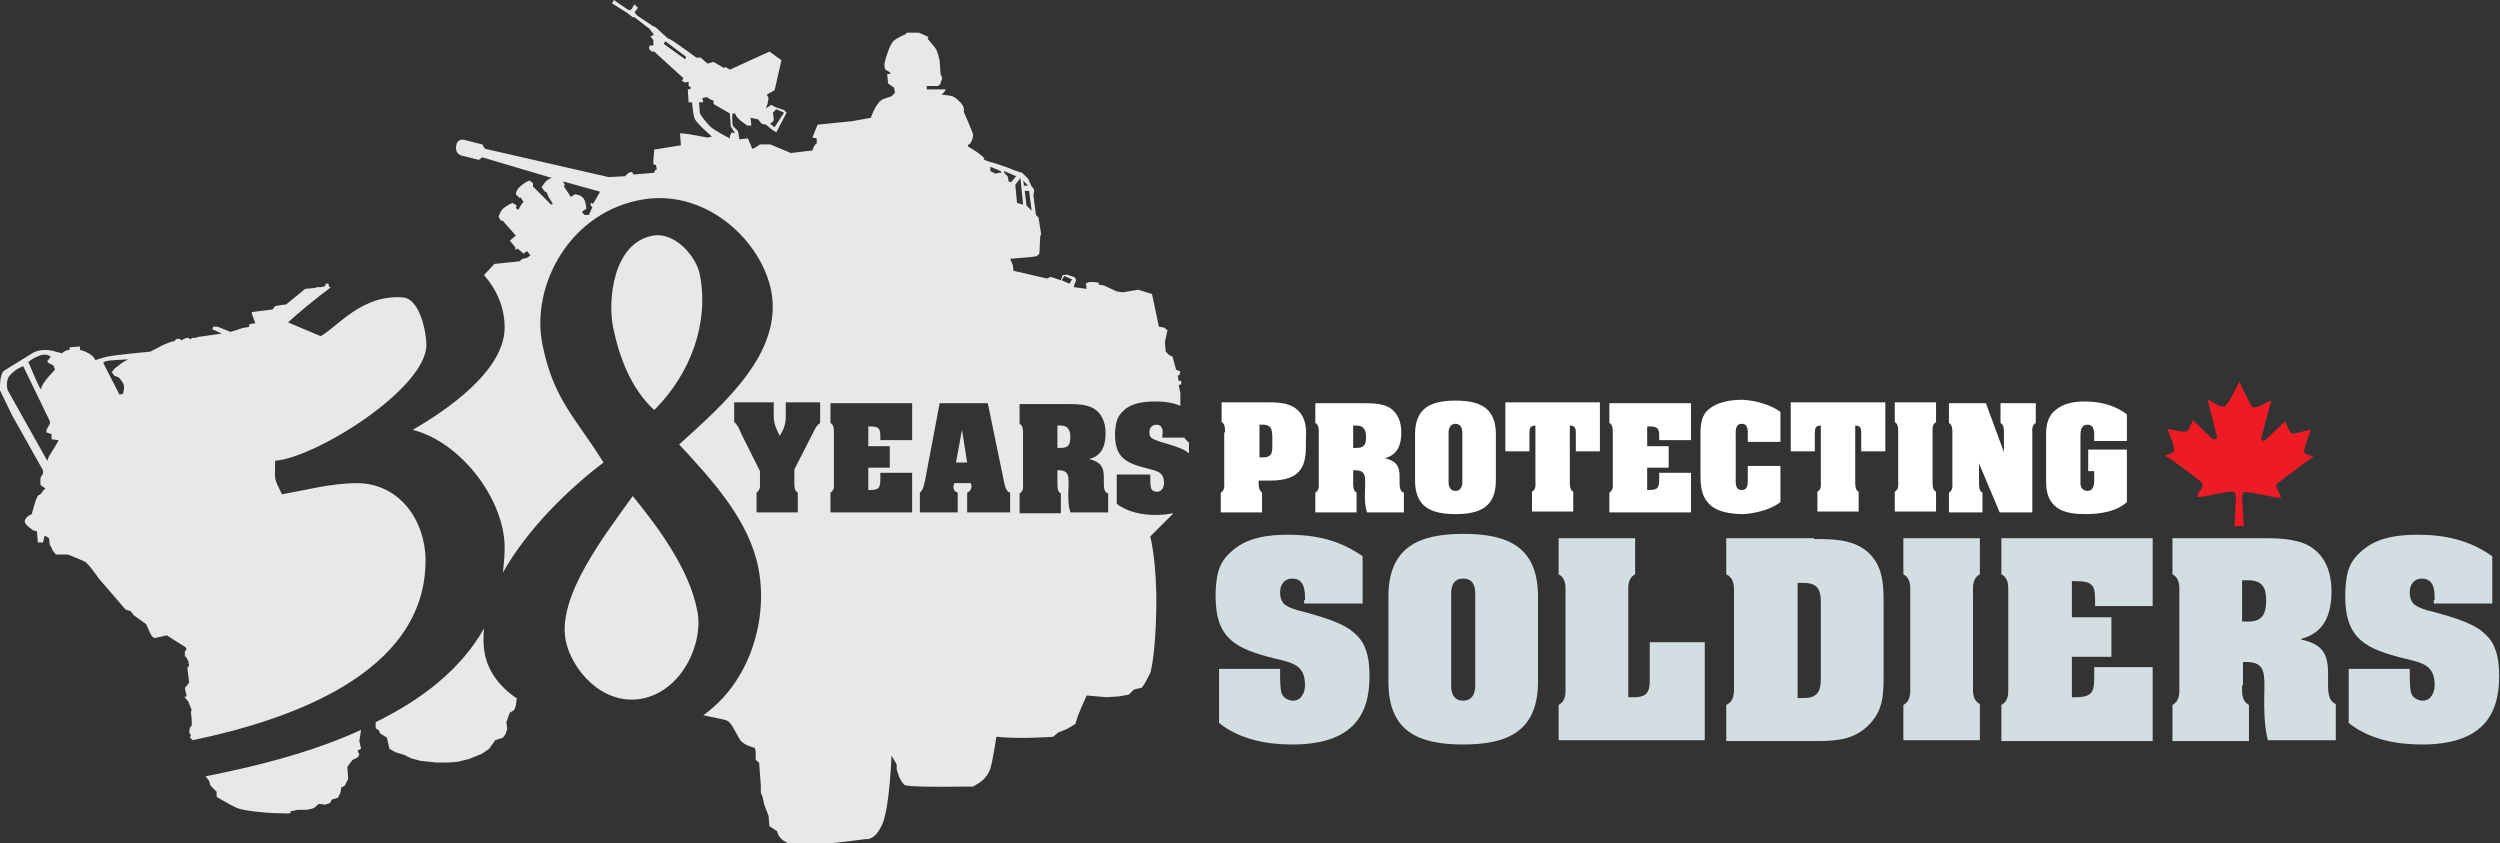
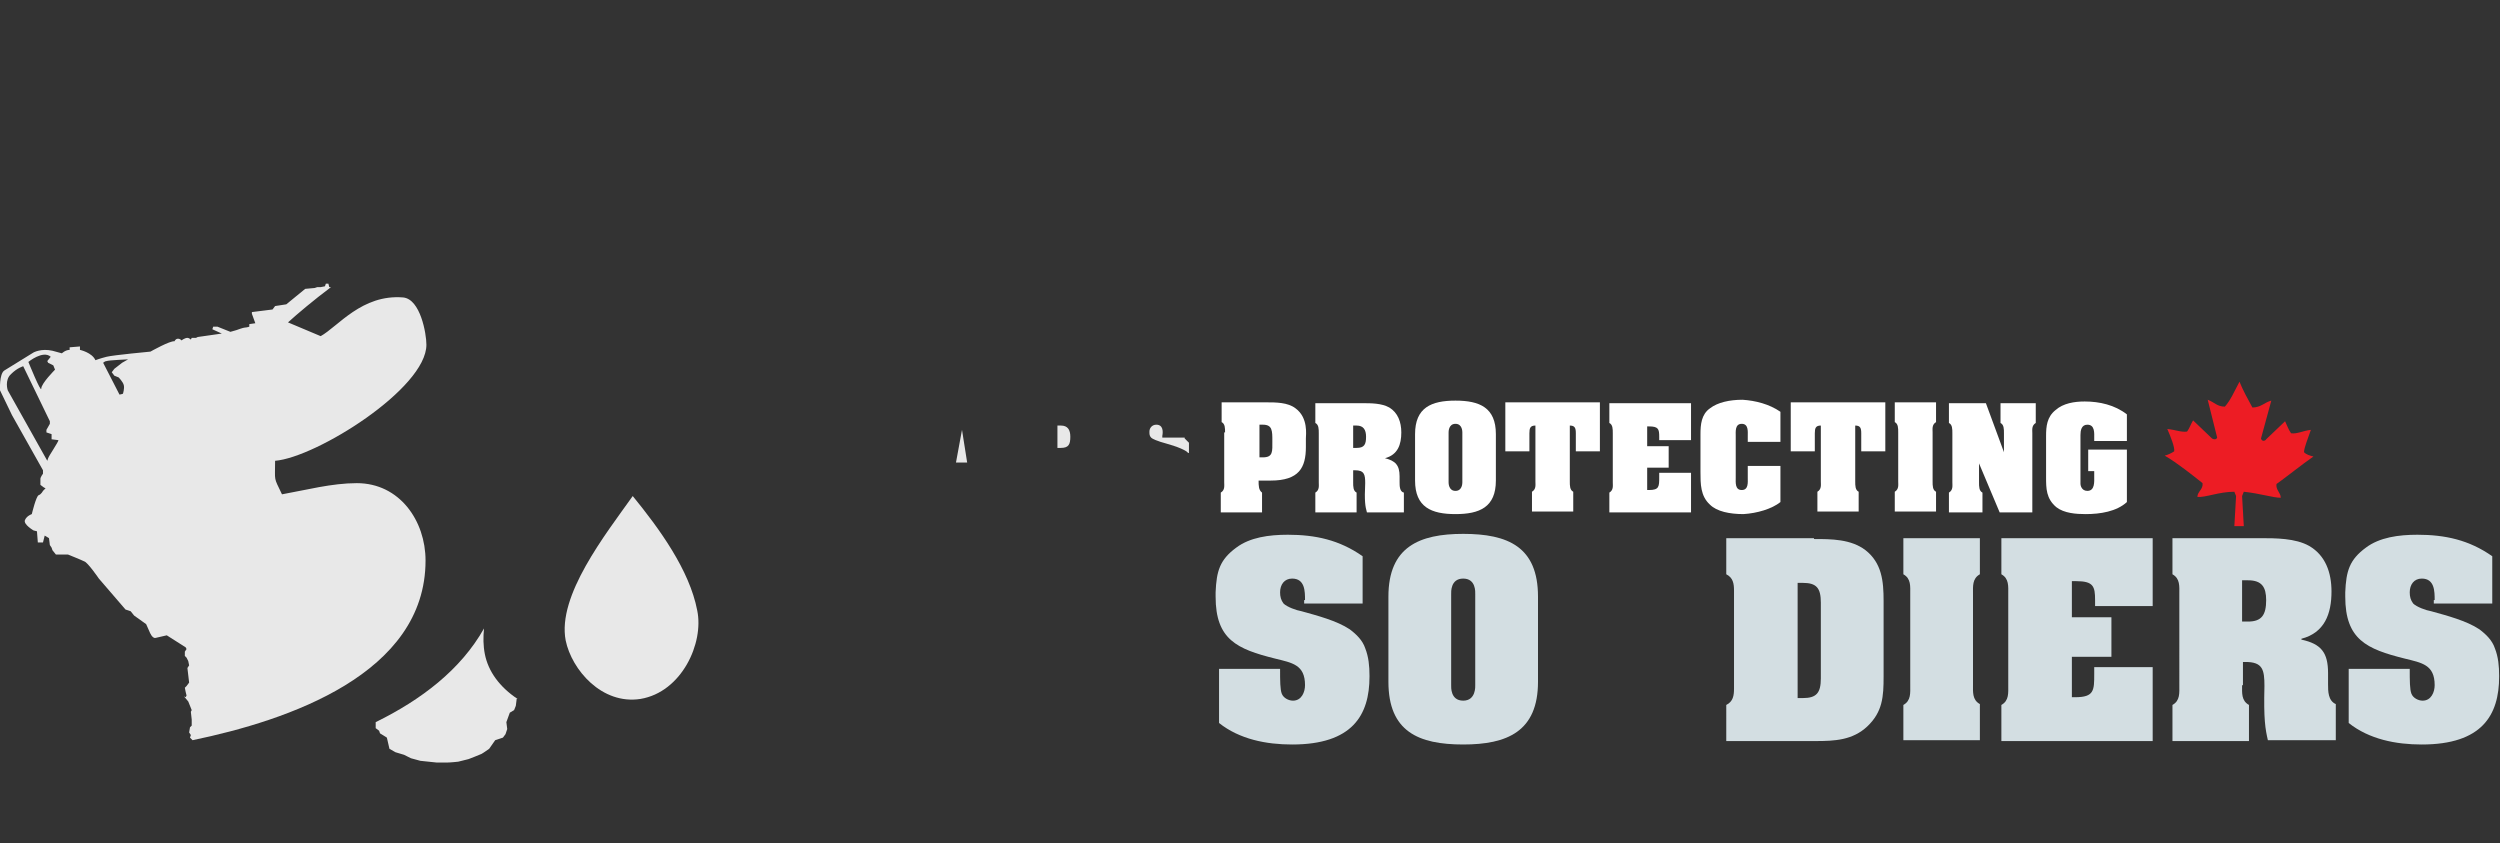
<svg xmlns="http://www.w3.org/2000/svg" version="1.1" id="Layer_1" x="0px" y="0px" viewBox="0 0 290.8 98.1" enable-background="new 0 0 290.8 98.1" xml:space="preserve">
  <rect x="0" y="0" width="290.8" height="98.1" fill="#333333" stroke="none" />
  <g>
-     <path fill-rule="evenodd" clip-rule="evenodd" fill="#E8E8E8" d="M41.8,86.2l0.2-1.3c-5.9,2.7-12.5,4.3-18.1,5.4l0.4,0.5l0.2,0.6   l0.7,0.7l0,0.6l0.7,0.4c0,0,1,0.6,1.7,0.9c0.7,0.3,3.4,0.6,5.1,0.6c1.7,0.1,1-0.2,1-0.2l0.9-0.2c0,0,0.7,0,1,0   c0.3,0,0.9-0.2,0.9-0.2l0.6-0.5l0.7,0.1l0.6-0.2l0.2-0.4l0.7-0.2l0.3-0.6l0.1-0.6l0.4-0.2l0.4-0.8l-0.1-1.4l0.6-0.8l0.6-0.3   l0.2-0.3l-0.2-0.5l0.4-0.2L41.8,86.2z" />
    <path fill-rule="evenodd" clip-rule="evenodd" fill="#E8E8E8" d="M21.4,81l0.5,0.6l0.4,1l-0.1,0.2l0.1,0.9l0,0.7l-0.2,0.2L22,85.2   l0.2,0.3l-0.1,0.3l0.3,0.3l0,0c11.1-2.3,27.1-7.7,27.1-20.9c0-4.6-3-9-8-9c-2.9,0-5.9,0.8-8.7,1.3c-1-2.1-0.8-1.4-0.8-3.9   c4.8-0.4,17.6-8.4,17.6-13.5c0-1.3-0.7-5.3-2.7-5.5c-4.8-0.4-7.6,3.4-9.6,4.5l-3.8-1.6c1.1-1,3-2.6,5-4.1l-0.2,0L38.2,33l-0.3,0   l-0.1,0.3l-0.5,0.1l-0.4,0l-0.3,0.1l-1.1,0.1l-2.2,1.8L32,35.6L31.7,36l-2.4,0.3l0,0.2l0.4,1.1L29,37.7l0,0.3c0,0-0.3,0.1-0.5,0.1   c-0.2,0-1,0.3-1,0.3l-0.7,0.2l-1.5-0.6L24.8,38l-0.1,0.3l1.1,0.5L24.4,39l-1.4,0.2l-0.2,0.1l-0.5,0l-0.1,0.2c0,0-0.2-0.2-0.4-0.2   c-0.3,0-0.7,0.3-0.7,0.3s-0.1-0.2-0.4-0.2c-0.3,0-0.4,0.3-0.4,0.3c-0.5-0.1-2.8,1.2-2.8,1.2s-4.3,0.4-5.1,0.6   c-0.8,0.2-1.3,0.4-1.3,0.4c-0.4-0.9-1.8-1.2-1.8-1.2l0-0.4l-1.2,0.1l0,0.3c-0.5,0-0.9,0.4-0.9,0.4s0,0-1.1-0.3   C4.8,40.5,3.9,41,3.9,41l-3.4,2.1C-0.1,43.5,0,45.4,0,45.4l1.4,2.9L5,54.7l0,0.4c0,0-0.3,0.4-0.3,0.6c0,0.1,0,0.7,0,0.7l0.4,0.3   l0.2,0.1L5,57.1c0,0-0.2,0.4-0.5,0.5c-0.3,0.1-0.8,2.2-0.8,2.2S3.1,60,2.9,60.5c-0.2,0.5,1,1.2,1,1.2l0.4,0.1l0.1,1.3l0.6,0   l0.2-0.8l0.5,0.3l0.1,0.8l0.2,0.3L6.1,64l0.4,0.5l0.8,0l0.6,0c0,0,1.5,0.6,1.9,0.8c0.4,0.1,1.7,2,1.7,2l3.1,3.6l0.6,0.2l0.4,0.5   l1.4,1l0.4,0.9c0,0,0.3,0.8,0.7,0.7c0.4-0.1,1.3-0.3,1.3-0.3l2.2,1.4l0.1,0.2l-0.2,0.3l0,0.5l0.2,0.2l0.2,0.4l0.1,0.5l-0.2,0.3   l0.2,1.7l-0.3,0.4l-0.2,0.2l0.1,0.5l0.1,0.4l-0.1,0.2L21.4,81z M5.9,41.5L5.5,42l0.1,0.2l0.6,0.3L6.4,43c0,0-1.6,1.6-1.6,2.2   c0,0.6-1.5-3.1-1.5-3.1S5,40.7,5.9,41.5z M5.6,53.3c-0.1,0.3-0.1,0.3-0.1,0.3l-4.6-8.2c0,0-0.4-1.2,0.4-1.9   c0.7-0.7,1.4-0.9,1.4-0.9l3.1,6.4l0,0.3l-0.4,0.7l0,0.3l0.6,0.2l0,0.6l0.8,0.1C6.8,51.4,5.7,53,5.6,53.3z M14.2,42.2l-0.9,0.7   l-0.3,0.4l0.3,0.4l0.5,0.2c0,0,0.5,0.5,0.6,0.9c0.1,0.4-0.1,1-0.1,1s-0.3,0.1-0.4,0.1l-1.9-3.7c0,0,0.2-0.2,0.4-0.2   c0.2-0.1,2.5-0.2,2.5-0.2L14.2,42.2z" />
    <path fill-rule="evenodd" clip-rule="evenodd" fill="#E8E8E8" d="M56.4,76.1c-0.2-1-0.2-2-0.1-3C53.6,77.9,49,81.4,43.7,84l0,0.7   l0.4,0.3l0.1,0.3l0.8,0.5l0.3,1.3l0.7,0.4l1,0.3l0.8,0.4l1.1,0.3l1.9,0.2c0,0,0.8,0,1.2,0c0.4,0,1.3-0.1,1.3-0.1l1.2-0.3   c0,0,1.3-0.5,1.5-0.6c0.2-0.1,0.9-0.6,0.9-0.6l0.7-1l0.9-0.3l0.3-0.4l0.2-0.6l-0.1-0.8l0.4-1.1l0.5-0.3l0.2-0.5l0.1-0.8l0.1,0   C58.1,79.9,56.8,78.1,56.4,76.1z" />
-     <path fill-rule="evenodd" clip-rule="evenodd" fill="#E8E8E8" d="M136.5,59.7c-0.6,0.1-1.2,0.2-2,0.2c-1.6,0-3.3-0.3-4.6-1.3v-3.4   h3.9c0,0.8,0,1.3,0.1,1.6c0.1,0.3,0.4,0.4,0.7,0.4c0.5,0,0.8-0.5,0.8-1c0-1.3-0.8-1.4-1.9-1.7c-2.4-0.6-3.8-1.2-3.8-3.9v-0.3   c0.1-1.4,0.3-2,1.3-2.8c0.8-0.6,2.1-0.8,3.3-0.8c1.1,0,2,0.1,3,0.5l0-1.5l-0.2-0.9l0.3-0.1l0-0.4l-0.3,0l-0.1-0.6l0.2-0.1l0.1-0.4   l-0.5-0.2l-0.4-1.5l-0.4-0.2l-0.4-0.4l-0.1-1.1l0.3-1.4l-0.4-0.3l-0.6-0.1l-0.8-3.8l-1.6-0.5l-1.8,0.3l-0.7-0.1l-1.5-0.7l-0.6-0.1   l0-0.2c0,0-0.2-0.1-0.8-0.1c-0.6,0-0.7,0.2-0.7,0.2l0.1,0.6l-1.5-0.2c0,0,0-0.2,0.2-0.6c0.2-0.4-0.2-0.6-0.2-0.6s-0.4-0.1-0.6-0.2   c-0.2-0.1-0.7,0-0.7,0l-0.2,0.6l-1.2-0.4l-0.4,0.2l-3.9-0.9l-0.1-0.7l-0.3-0.7l2.4-0.2l0.7-0.1l0.3-0.3l0.1-2l0.1-0.3l-0.3-1.9   l-0.3-0.3l-0.3-2.3l0.1-0.5c0,0-0.1-0.4-0.2-0.4c-0.1,0-0.5-1-0.5-1l-0.7-0.7c0,0-1-0.3-1.2-0.4c-0.1-0.1-2.2-0.8-2.3-0.8   c-0.1,0-0.9-0.3-0.9-0.3l-0.1-0.3l-0.6-0.5l-0.6-0.4l-0.5-0.3c0,0-0.3-0.2,0-0.3c0.3-0.1,0.5-0.9,0.5-1.1c0-0.2-1.1-2.7-1.1-2.7   s0.1-0.3-0.1-0.7c-0.2-0.4-0.9-1-1.2-1.1c-0.3-0.1-1.3-0.2-1.3-0.2s0.2-0.1,0.4-0.4c0.2-0.3,0-0.2-0.6-0.2c-0.5,0-1.5,0-1.5,0   l0-0.4l1.3,0c0,0,0.3-0.2,0.3-0.3c0-0.1,0.2-0.6,0.2-0.6l-0.2-0.5l-0.1-1.5c0,0-0.2-1.1-0.5-1.5c-0.3-0.4-0.9-1.1-0.9-1.1l0.1-0.2   l-1.1-0.5l-1.4,0L105.3,4c0,0-1,0.4-1.4,0.8c-0.4,0.4-0.9,2-1,2.5c-0.1,0.5,0.1,0.8,0.1,0.8l0.5,0.3l0.1,0.2l-0.4,0l0.1,1.1   l0.7,0.5l0.1,0.6l-0.4,0.4c0,0,0,0-0.9,0.3c-0.9,0.3-1.5,2.2-1.5,2.2l-2.2,0.4l-4,0.4l-0.6,1.5l0.5,0.1l0,0.6   c-0.3,0.1-0.5,0.8-0.5,0.8l-2.5,0.3l-2.4-1l-1.2,0l-0.6,0.4l-0.3,0.1L87,16.1l-1,0.1l-0.1-0.7l-0.1-0.3c0,0-0.3-0.3-0.5-0.5   c-0.2-0.2-0.1-1.5-0.1-1.5l0.3,0l0.2,0.4l0.4,0.4l0.8,0.6l0.5,0l-0.1-0.9l0.5,0.1l0.4,0.1l0.4,0.5l0.5,0.1l0.6,0.5l0.6,0.4l1.2-2.3   l-0.3-0.3l-0.6-0.2l-0.3-0.1l-0.6-0.3l-0.6,0.4L89.3,12l0.1-0.6L89.2,11l0.9-0.5L90.9,7L89.5,6l-4.6,2.1l-0.5-0.3l-0.2,0.1L83,7.2   l-0.7,0.2l-0.8-0.7l-0.5,0c0,0-3-2.2-3.2-2.2c-0.1,0-0.3-0.2-0.3-0.2l-1.2-1.1L75.9,3l-1.8-1.2l-0.3-0.4l0.2-0.2l0.2-0.3l-0.4-0.4   L73.5,1l-0.2,0.2L73,1.1L71.4,0l-0.2,0.4l1.6,1L73.6,2l0.2,0l1.8,1.4l0.1,0.2l0.3,0.3l0,0.2c0,0-0.2,0.1-0.3,0.1   c-0.1,0.1,0.1,0.2,0.1,0.2L76,4.7l0,0.6c0,0-0.3,0-0.4,0c-0.1,0-0.1,0.4-0.1,0.4L75.8,6l0.3,0l3.4,3.1l-0.2,0.3l0.4,0.2l0.4-0.1   L80.1,10l0.3,0.2l-0.2,0.2l-0.2,0l0.1,1.5l0.4,0c0,0,0.1,1.4,0.3,1.9c0.2,0.5,1.8,1.9,1.8,1.9l0.2,0.2l-0.5,0.1l-2.2-0.4l-1-0.1   l0.1,1.4l-3.1,0.5L76,18.7l0,0.4l0.3,0.1l0.1,0.5l-0.2,0.1l-0.1,0.3l-2.4,0.2L73.5,20l-0.4,0.1l-0.4,0.4l-1.9,0.1l-14.4-3.3   l-0.3-0.5l-2-0.5c0,0-0.8-0.3-1,0.5c-0.3,1.1,0.6,1.3,0.6,1.3l2,0.5l0.4-0.3l8.1,2.4c-0.7,0.1-1.2,1.1-1.2,1.1l0.4,0.5l0.2,0.1   l0.2,0.5l0.5,0.8l-0.2,0.1l-2.1-2.1l0-0.4l-0.4-0.3c0,0-0.4,0.1-1,0.6c-0.6,0.5-0.6,1-0.6,1l0.4,0.4l0.2,0l0.3,0.5   c-0.2,0.1-0.6,0.9-0.6,0.9L60,24.2l0.1-0.3l-0.5-0.3c0,0-0.5,0.2-1,0.6c-0.4,0.3-0.6,1-0.6,1l0.2,0.4l0.3,0.1l1.5,1.7L59.3,28   l0.6,0.7l0.1,0.4l0.2-0.2l0.7,0.6l0.4-0.3l0.4,0.5L61.3,30l-0.5,0.1l-0.4,0.3l-2.9,0.3L56.3,32c1.5,1.7,2.4,3.8,2.4,6.1   c0,5-6.7,9.6-10.7,11.9c5.6,1.4,10.7,8.1,10.7,13.7c0,1-0.1,2-0.2,2.9c2.8-5,7.6-9.7,11.7-12.8c-3.3-5.3-5.8-7.3-7.1-13.7   c-1.4-6.9,3.2-15.5,11.7-16.9c7.3-1.2,13.7,4.7,14.9,10.6c1.4,7.2-5.4,13.1-10.7,17.9c3.9,4.2,8.1,8.8,9.2,14.3   c1.2,5.9-0.9,13.3-6.4,17.2c1.4,0.3,2.5,0.5,2.7,0.6c0.7,0.2,1.3,2.1,1.8,2.5c0.4,0.4,1.5,0.7,1.5,0.7l0.1,0.4l0,0.5l0,0.5l0.4,0.3   l0.2,2.7l0,0.8l0.2,0.5l0.2,0.9l0.5,1.3l0.1,1.2l0.9,0.6c0,0,0.1,1.1,1.7,1.5c1.6,0.4,8.6-0.6,8.6-0.6s1.1,0.3,2-1.9   c0.8-2.1,1-7.8,1-7.8l0.6,1v0.6l0.3,0.9l0.1,0.2c0,0,0.2,0.4,0.5,0.7c0.4,0.3,6.3,0.2,6.3,0.2l1.7,0l0.8-0.5c0,0,0.9-0.6,1.2-1.6   c0.3-1,0.7-3.7,0.7-3.7c2.8,0.3,6.6,0,6.6,0l0.6-0.5l1-0.4l1-0.6c0,0,0.2-0.8,0.4-1.2c0.1-0.3,0.9-2.1,0.9-2.1l2.3,0.2l1.5-0.1   l1.1-0.2l0.6-0.6l0.9-0.2l0.3-0.4l0.7-1.3c0,0,0.6-1.9,0.7-7.4c0.1-5.5-0.7-8.5-0.7-8.5L136.5,59.7z M90,13.9   c0-0.3-0.1-0.8-0.1-0.8l0.4-0.4l0.9,0.4l-1.1,1.7l-0.5-0.4C89.6,14.3,90,14.2,90,13.9z M79.7,6.9l-2.5-1.8l0.2-0.3l2.4,1.8   L79.7,6.9z M69,23.7l-0.3-0.1l0,0.3l0.2,0.2L68.5,25L68,25l-0.2-0.2l-0.1-0.2l0.5-0.3c0,0,0-0.7-0.3-1.2c-0.4-0.5-1-0.5-1-0.5   l-0.5,0.3l-0.8-1.2l0.1-0.2l-0.2-0.4l4.3,1.2L69,23.7z M85.1,15.4l-0.2,0.4l0,0.3c0,0-1.8-0.9-2.3-1.4c-0.5-0.5-1.2-1.4-1.2-1.6   c0-0.3-0.1-1.2-0.1-1.2l0.5,0l-0.1-0.5l0.5-0.1l0.5,0.3l0.3,0.1l0,0.4l1.9,1.1l0.1,1.5l0.5,0.8L85.1,15.4z M95.4,49.2   c-0.4,0.3-0.5,0.5-0.7,0.9l-2.3,4.5v1.5c0,0.5,0,1,0.4,1.2v2.3H88v-2.3c0.2-0.1,0.3-0.3,0.4-0.6c0-0.2,0-0.4,0-0.7v-1.2l-2.2-4.4   c-0.2-0.5-0.4-1-0.8-1.3v-2.3H90v1.6c0,0.9,0.3,1.5,0.7,2.3c0.5-0.8,0.7-1.4,0.7-2.3v-1.6h4V49.2z M106.1,51.2h-3.7v-0.4   c0-0.9-0.1-1.2-1.2-1.2H101v2.3h2.5v2.5H101v2.6h0.2c1.2,0,1.2-0.4,1.2-1.5V55h3.7v4.6h-9.5v-2.3c0.5-0.3,0.4-0.8,0.4-1.2v-5.7   c0-0.5,0-1-0.4-1.2v-2.3h9.5V51.2z M120,24.5l-0.4-0.4l-0.2-0.2l-0.2-1.7l0.5,0L120,24.5z M119.6,21.6l-0.5,0c0,0,0-0.3-0.1-0.6   L119.6,21.6z M119,23.8l-0.7-0.2l-0.2-2.1l0.6-0.8L119,23.8z M118.2,20.5l-0.6,0.7l-0.3-0.1l0-0.2l-0.1-0.4l-0.4-0.4l0-0.2   L118.2,20.5z M115.2,19.4l1.2,0.5l0.1,0.2l-0.3,0l-0.4,0.1l-0.6-0.3L115.2,19.4z M117.5,59.6h-5v-2.3c0.3-0.1,0.5-0.4,0.5-0.7   c0-0.1,0-0.3-0.1-0.4H111c0,0.1-0.1,0.3-0.1,0.4c0,0.4,0.2,0.6,0.5,0.7v2.3h-4.4v-2.3c0.4-0.3,0.5-1,0.6-1.4l1.7-9h5.6l1.9,9.2   c0.1,0.4,0.2,1.1,0.7,1.2V59.6z M123.8,32.1l0.9,0.4l-0.3,0.5l-0.9-0.4L123.8,32.1z M128.8,59.6h-4.3c-0.2-0.7-0.3-1.3-0.2-3.4   c0-1-0.1-1.5-1.2-1.5H123v1.5c0,0.5,0,1,0.4,1.2v2.3h-4.8v-2.3c0.5-0.3,0.4-0.8,0.4-1.2v-5.7c0-0.5,0-1-0.4-1.2v-2.3h5.5   c1,0,2.2,0,3.1,0.5c1,0.6,1.4,1.7,1.4,2.9c0,1.4-0.4,2.6-1.9,3v0c1.2,0.3,1.7,0.8,1.7,2.1v0.7c0,0.4,0,1.1,0.5,1.2V59.6z" />
    <path fill-rule="evenodd" clip-rule="evenodd" fill="#E8E8E8" d="M134.5,49.4c-0.5,0-0.8,0.4-0.8,0.8c0,0.3,0,0.5,0.2,0.7   c0.2,0.2,0.8,0.4,1.1,0.5c1,0.3,2.2,0.6,3,1.1c0.1,0.1,0.2,0.2,0.3,0.2l0-1.2l-0.5-0.5l0-0.1h-2.6v-0.2   C135.3,50.2,135.3,49.4,134.5,49.4z" />
    <path fill-rule="evenodd" clip-rule="evenodd" fill="#E8E8E8" d="M123.4,49.5H123v2.6h0.4c0.9,0,1.1-0.4,1.1-1.3   C124.5,50,124.2,49.5,123.4,49.5z" />
    <polygon fill-rule="evenodd" clip-rule="evenodd" fill="#E8E8E8" points="111.9,50 111.2,53.8 112.5,53.8 111.9,50  " />
    <path fill-rule="evenodd" clip-rule="evenodd" fill="#E8E8E8" d="M65.8,74.5c0.7,3.4,4.2,7.5,8.7,6.8c4.8-0.8,7.4-6.5,6.6-10.3   c-0.9-4.7-4.4-9.5-7.5-13.3C70.4,62.2,64.8,69.3,65.8,74.5z" />
-     <path fill-rule="evenodd" clip-rule="evenodd" fill="#E8E8E8" d="M81.4,31.9c-0.4-2-2.8-4.9-5.4-4.5c-4.7,0.8-5.3,7.5-4.7,10.6   c0.7,3.4,2,7.1,4.8,9.7C80.4,43.4,82.5,37.5,81.4,31.9z" />
  </g>
  <g>
    <g>
      <path fill="#FFFFFF" d="M142.5,50.3c0-0.5,0-1-0.4-1.2v-2.3h5.2c1.1,0,2.5,0,3.4,0.7c1.5,1.1,1.2,3.1,1.2,3.5v1    c0,2.4-0.8,3.9-4.1,3.9h-1.4c0,0.6,0,1.1,0.4,1.4v2.3h-4.8v-2.3c0.5-0.3,0.4-0.8,0.4-1.2V50.3z M146.5,53.2h0.4    c1.2,0,1.1-0.7,1.1-1.9c0-1.2,0-1.9-1.1-1.9h-0.4V53.2z" />
      <path fill="#FFFFFF" d="M157.4,56.1c0,0.5,0,1,0.4,1.2v2.3H153v-2.3c0.5-0.3,0.4-0.8,0.4-1.2v-5.7c0-0.5,0-1-0.4-1.2v-2.3h5.5    c1,0,2.2,0,3.1,0.5c1,0.6,1.4,1.7,1.4,2.9c0,1.4-0.4,2.6-1.9,3v0c1.2,0.3,1.7,0.8,1.7,2.1v0.7c0,0.4,0,1.1,0.5,1.2v2.3H159    c-0.2-0.7-0.3-1.3-0.2-3.4c0-1-0.1-1.5-1.2-1.5h-0.2V56.1z M157.4,52.1h0.4c0.9,0,1.1-0.4,1.1-1.3c0-0.8-0.3-1.3-1.1-1.3h-0.4    V52.1z" />
      <path fill="#FFFFFF" d="M174,55.9c0,3.1-1.9,3.9-4.7,3.9s-4.7-0.8-4.7-3.9v-5.4c0-3.1,1.9-3.9,4.7-3.9s4.7,0.8,4.7,3.9V55.9z     M168.5,56.1c0,0.1,0,1,0.8,1c0.8,0,0.8-0.9,0.8-1v-5.8c0-0.1,0-1-0.8-1c-0.8,0-0.8,0.9-0.8,1V56.1z" />
      <path fill="#FFFFFF" d="M175.1,46.8h11v5.7h-2.8v-2.1c0-0.6-0.1-0.9-0.7-0.9v6.5c0,0.5,0,1,0.4,1.2v2.3h-4.8v-2.3    c0.5-0.3,0.4-0.8,0.4-1.2v-6.5c-0.6,0-0.7,0.3-0.7,0.9v2.1h-2.8V46.8z" />
      <path fill="#FFFFFF" d="M196.7,55v4.6h-9.5v-2.3c0.5-0.3,0.4-0.8,0.4-1.2v-5.7c0-0.5,0-1-0.4-1.2v-2.3h9.5v4.3h-3.7v-0.4    c0-0.9-0.1-1.2-1.2-1.2h-0.2v2.3h2.5v2.5h-2.5v2.6h0.2c1.2,0,1.2-0.4,1.2-1.5V55H196.7z" />
      <path fill="#FFFFFF" d="M203.3,50.7c0-0.5,0.1-1.4-0.7-1.4c-0.8,0-0.7,0.9-0.7,1.4v4.9c0,0.5-0.1,1.4,0.7,1.4    c0.8,0,0.7-0.9,0.7-1.4v-1.4h3.8v4.2c-1,0.8-2.7,1.3-4.3,1.4c-1.6,0-3.1-0.3-3.9-1.1c-1.1-1-1.1-2.4-1.1-3.8v-4.4    c0-1.1,0.1-2.3,1.1-3c0.9-0.7,2.3-1,3.8-1c1.5,0.1,3.1,0.5,4.4,1.4v3.5h-3.8V50.7z" />
      <path fill="#FFFFFF" d="M208.3,46.8h11v5.7h-2.8v-2.1c0-0.6-0.1-0.9-0.7-0.9v6.5c0,0.5,0,1,0.4,1.2v2.3h-4.8v-2.3    c0.5-0.3,0.4-0.8,0.4-1.2v-6.5c-0.6,0-0.7,0.3-0.7,0.9v2.1h-2.8V46.8z" />
      <path fill="#FFFFFF" d="M220.8,50.3c0-0.5,0-1-0.4-1.2v-2.3h4.8v2.3c-0.5,0.3-0.4,0.8-0.4,1.2v5.7c0,0.5,0,1,0.4,1.2v2.3h-4.8    v-2.3c0.5-0.3,0.4-0.8,0.4-1.2V50.3z" />
      <path fill="#FFFFFF" d="M233.1,52.6L233.1,52.6l0-2.2c0-0.5,0-1-0.4-1.2v-2.3h4.1v2.3c-0.5,0.3-0.4,0.8-0.4,1.2v9.2h-3.8l-2.4-5.7    h0v2.2c0,0.5,0,1,0.4,1.2v2.3h-3.9v-2.3c0.5-0.3,0.4-0.8,0.4-1.2v-5.7c0-0.5,0-1-0.4-1.2v-2.3h4.3L233.1,52.6z" />
      <path fill="#FFFFFF" d="M247.4,51.3h-3.8V51c0-0.6,0.1-1.6-0.8-1.6c-0.7,0-0.8,0.7-0.8,1.2v5.7c0,0.1,0.1,0.8,0.8,0.8    c0.9,0,0.8-1.1,0.8-1.7v-0.6h-0.7v-2.5h4.5v6.1c-1.2,1.1-3.1,1.4-4.8,1.4c-1.1,0-2.5-0.1-3.4-0.8c-1.2-1-1.2-2.2-1.2-3.5v-4.8    c0-1.1,0.1-2.2,1.1-3c0.9-0.8,2.2-1,3.4-1c1.7,0,3.5,0.4,4.9,1.5V51.3z" />
    </g>
  </g>
  <path fill="#ED1C24" d="M260.5,44.4c0.4,1,0.9,1.9,1.5,3c1,0,1.4-0.6,2.2-0.8L263,51c0.1,0.4,0.5,0.3,0.6,0.1l2.2-2.1  c0.2,0.4,0.4,1,0.7,1.4c0.7,0.1,1.4-0.3,2.3-0.4c-0.3,0.9-0.8,2.1-0.8,2.6c0.3,0.3,0.7,0.4,1.1,0.5c-1.3,0.9-3.3,2.5-4.3,3.2  c-0.1,0.7,0.5,1,0.5,1.6c-0.9,0-2.4-0.5-4.3-0.7l-0.2,0.5l0.2,3.5l-0.5,0l-0.6,0l0.2-3.5l-0.2-0.5c-1.8,0-3.4,0.7-4.3,0.6  c0-0.6,0.7-0.9,0.6-1.6c-1-0.8-3-2.4-4.4-3.2c0.4-0.1,0.8-0.3,1.1-0.5c0.1-0.4-0.4-1.7-0.8-2.6c1,0.1,1.6,0.4,2.3,0.3  c0.3-0.4,0.4-0.8,0.7-1.3l2.2,2.1c0.1,0.1,0.5,0.2,0.6-0.1l-1.1-4.4c0.8,0.3,1.1,0.8,2,0.8C259.5,46.5,259.9,45.5,260.5,44.4z" />
  <g>
    <path fill="#D3DEE2" d="M151.8,69.8c0-1,0-2.5-1.5-2.5c-0.9,0-1.4,0.7-1.4,1.6c0,0.5,0.1,0.9,0.4,1.3c0.4,0.4,1.5,0.8,2.1,0.9   c1.8,0.5,4.1,1.1,5.6,2.1c0.8,0.6,1.5,1.3,1.8,2.2c0.4,1,0.5,2.1,0.5,3.2v0.1c0,4.5-2,7.9-9,7.9c-3,0-6.1-0.6-8.5-2.5v-6.3h7.1   c0,1.4,0,2.4,0.2,2.9c0.2,0.5,0.8,0.8,1.3,0.8c1,0,1.4-1,1.4-1.8c0-2.4-1.5-2.6-3.5-3.1c-4.4-1.1-6.9-2.2-6.9-7.2v-0.5   c0.1-2.5,0.5-3.8,2.4-5.2c1.6-1.2,3.8-1.5,6-1.5c3.2,0,6,0.6,8.7,2.5v5.5h-6.8V69.8z" />
    <path fill="#D3DEE2" d="M178.9,79.3c0,5.8-3.6,7.3-8.7,7.3c-5.2,0-8.7-1.5-8.7-7.3v-9.9c0-5.8,3.6-7.3,8.7-7.3   c5.2,0,8.7,1.5,8.7,7.3V79.3z M168.8,79.7c0,0.2-0.1,1.8,1.4,1.8s1.4-1.7,1.4-1.8V69.1c0-0.2,0.1-1.8-1.4-1.8s-1.4,1.6-1.4,1.8   V79.7z" />
-     <path fill="#D3DEE2" d="M181.3,86.1V82c0.9-0.5,0.8-1.4,0.8-2.3V69.1c0-0.9,0.1-1.8-0.8-2.3v-4.2h8.9v4.2c-0.9,0.5-0.8,1.4-0.8,2.3   v12h0.7c1.9,0,1.8-1.1,1.8-2.6v-3.8h6.4v11.4H181.3z" />
    <path fill="#D3DEE2" d="M211,62.7c2,0,4.3,0,6,1.3c1.9,1.5,2.1,3.6,2.1,5.9v8.8c0,2.3-0.1,4.1-1.9,5.8c-1.7,1.6-3.8,1.7-6,1.7   h-10.4V82c0.8-0.4,0.9-1.1,0.9-1.9V68.7c0-0.8-0.1-1.5-0.9-1.9v-4.2H211z M209.1,81.2h0.6c1.6,0,2.1-0.6,2.1-2.3v-8.8   c0-1.7-0.5-2.3-2.1-2.3h-0.6V81.2z" />
    <path fill="#D3DEE2" d="M222.2,69.1c0-0.9,0.1-1.8-0.8-2.3v-4.2h8.9v4.2c-0.9,0.5-0.8,1.4-0.8,2.3v10.5c0,0.9-0.1,1.8,0.8,2.3v4.2   h-8.9V82c0.9-0.5,0.8-1.4,0.8-2.3V69.1z" />
    <path fill="#D3DEE2" d="M250.4,77.7v8.5h-17.6V82c0.9-0.5,0.8-1.4,0.8-2.3V69.1c0-0.9,0.1-1.8-0.8-2.3v-4.2h17.6v7.9h-6.7v-0.7   c0-1.6-0.2-2.2-2.2-2.2H241v4.2h4.6v4.6H241v4.7h0.4c2.2,0,2.2-0.8,2.2-2.7v-0.8H250.4z" />
    <path fill="#D3DEE2" d="M260.8,79.7c0,0.9-0.1,1.8,0.8,2.3v4.2h-8.9V82c0.9-0.5,0.8-1.4,0.8-2.3V69.1c0-0.9,0.1-1.8-0.8-2.3v-4.2   h10.2c1.8,0,4.1,0,5.7,0.9c1.9,1.1,2.6,3.1,2.6,5.3c0,2.6-0.8,4.8-3.5,5.5v0.1c2.3,0.5,3.1,1.5,3.1,3.9v1.3c0,0.8,0,1.9,0.9,2.3   v4.2h-7.9c-0.3-1.3-0.5-2.4-0.4-6.3c0-1.9-0.2-2.8-2.2-2.8h-0.3V79.7z M260.8,72.3h0.7c1.6,0,2.1-0.8,2.1-2.5   c0-1.5-0.5-2.3-2.1-2.3h-0.7V72.3z" />
    <path fill="#D3DEE2" d="M283.2,69.8c0-1,0-2.5-1.5-2.5c-0.9,0-1.4,0.7-1.4,1.6c0,0.5,0.1,0.9,0.4,1.3c0.4,0.4,1.5,0.8,2.1,0.9   c1.8,0.5,4.1,1.1,5.6,2.1c0.8,0.6,1.5,1.3,1.8,2.2c0.4,1,0.5,2.1,0.5,3.2v0.1c0,4.5-2,7.9-9,7.9c-3,0-6.1-0.6-8.5-2.5v-6.3h7.1   c0,1.4,0,2.4,0.2,2.9c0.2,0.5,0.8,0.8,1.3,0.8c1,0,1.4-1,1.4-1.8c0-2.4-1.5-2.6-3.5-3.1c-4.4-1.1-6.9-2.2-6.9-7.2v-0.5   c0.1-2.5,0.5-3.8,2.4-5.2c1.6-1.2,3.8-1.5,6-1.5c3.2,0,6,0.6,8.7,2.5v5.5h-6.8V69.8z" />
  </g>
</svg>